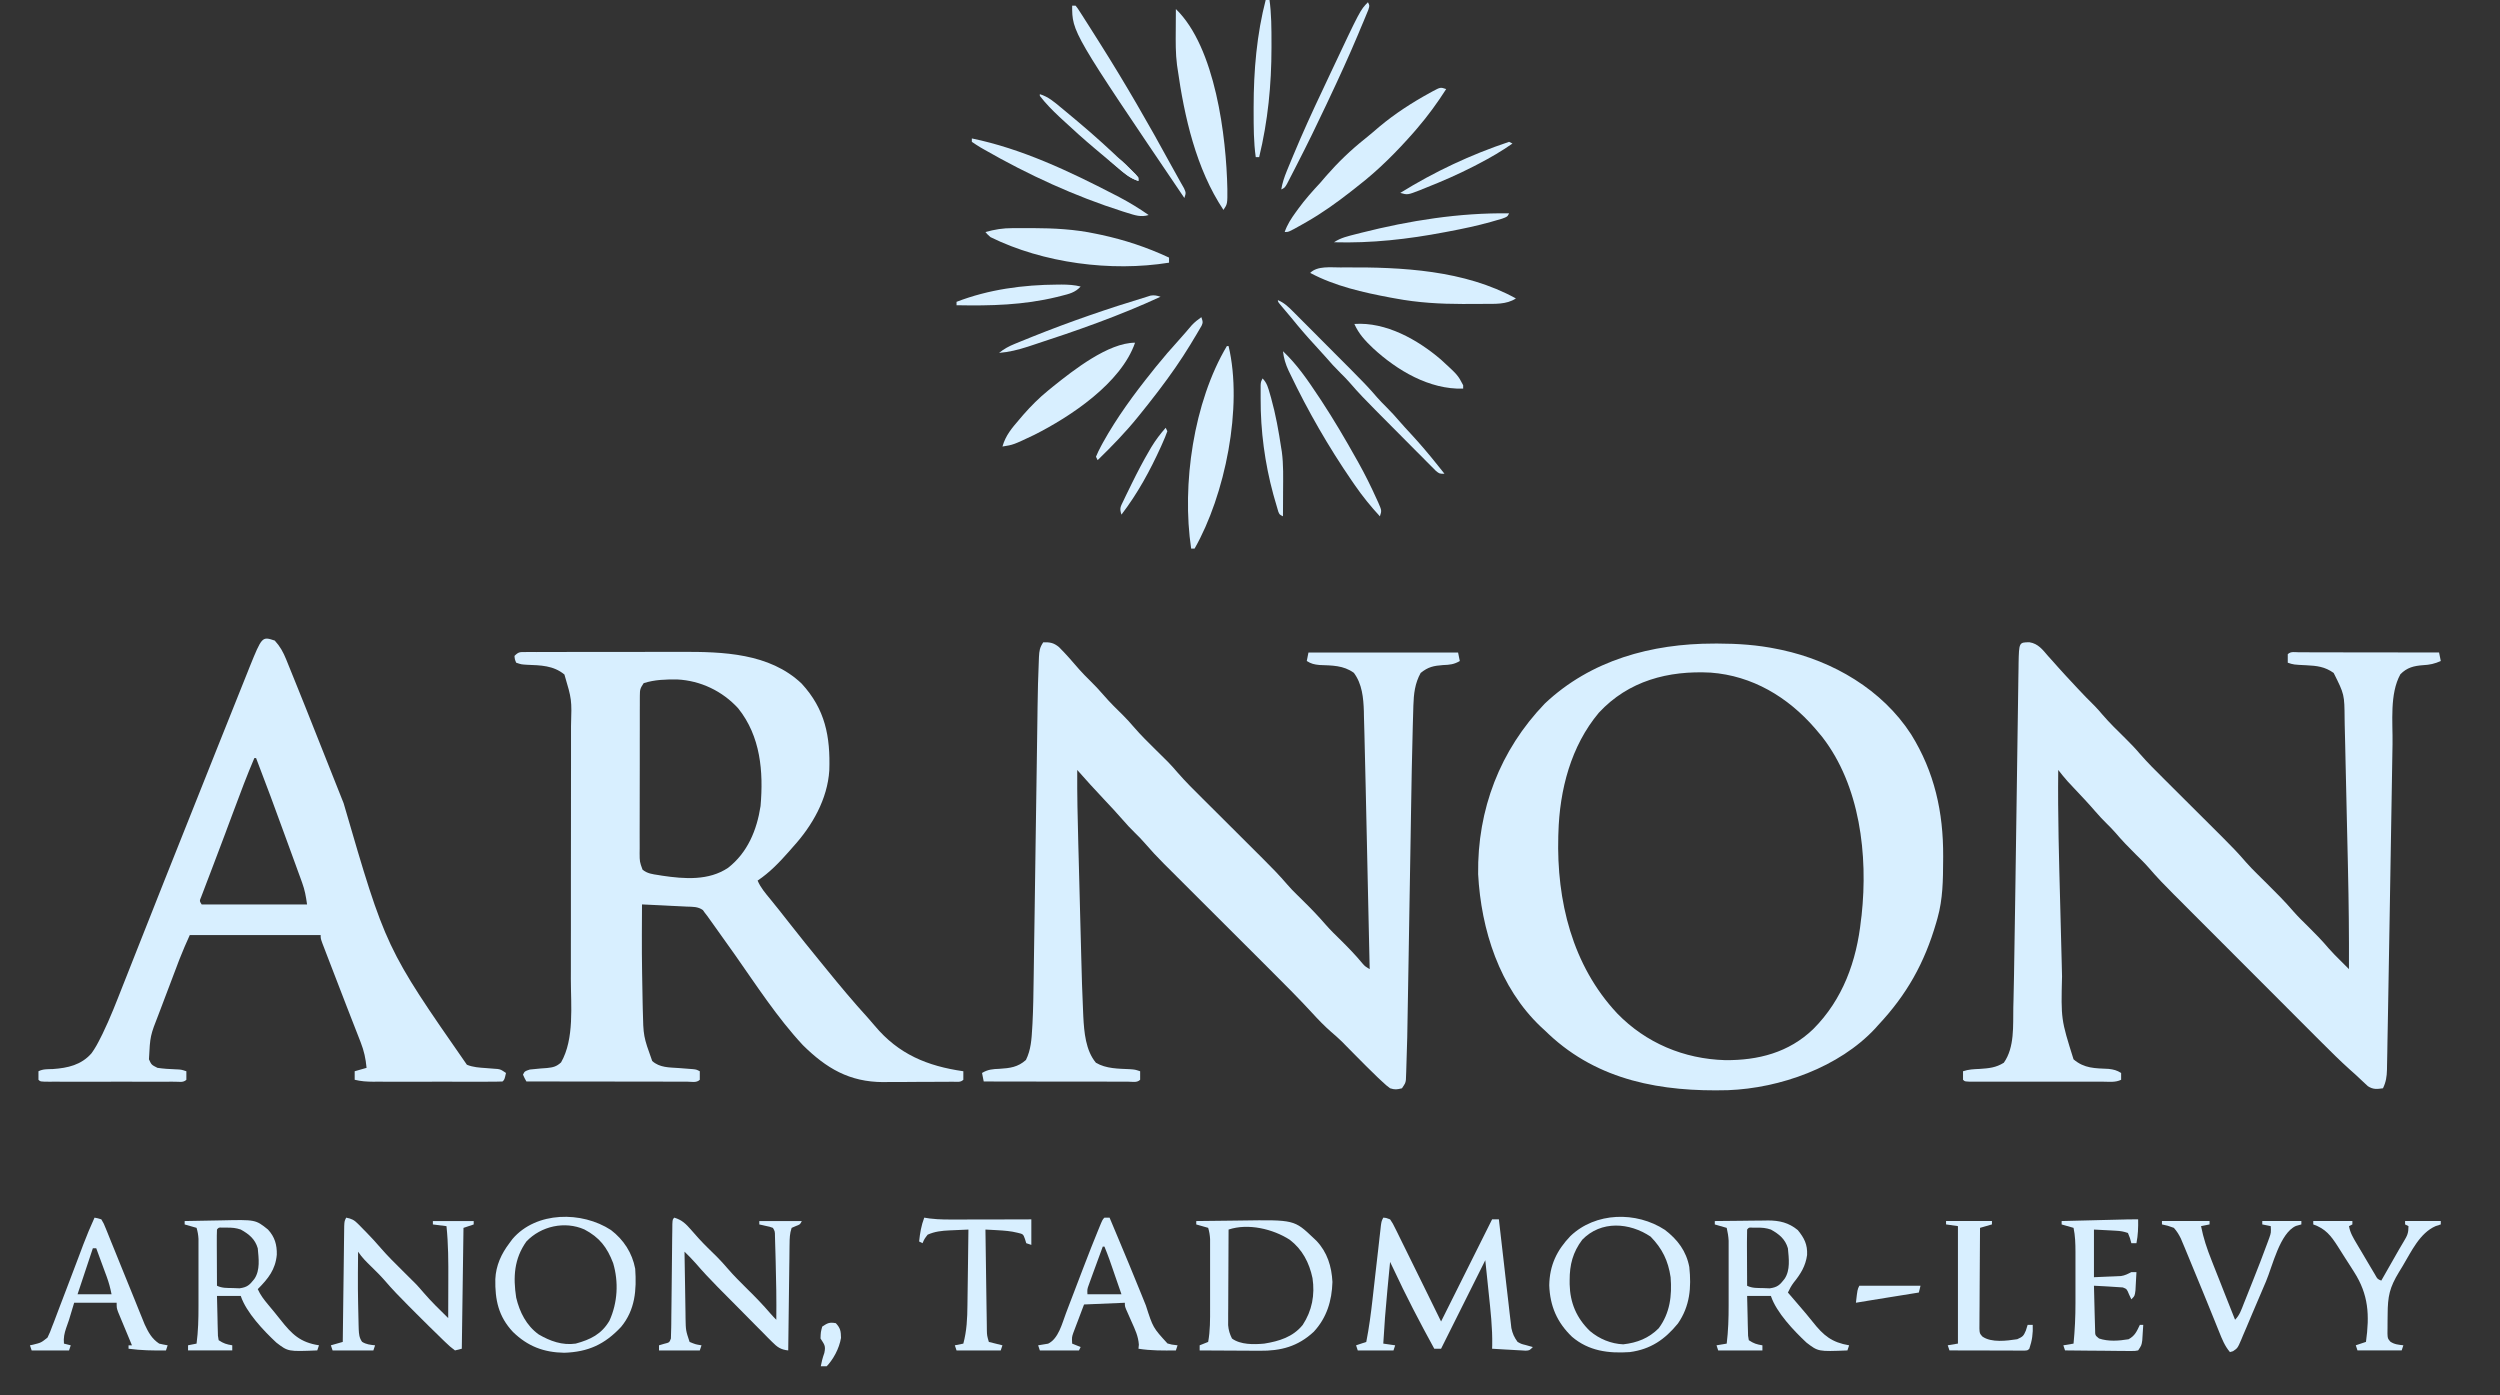
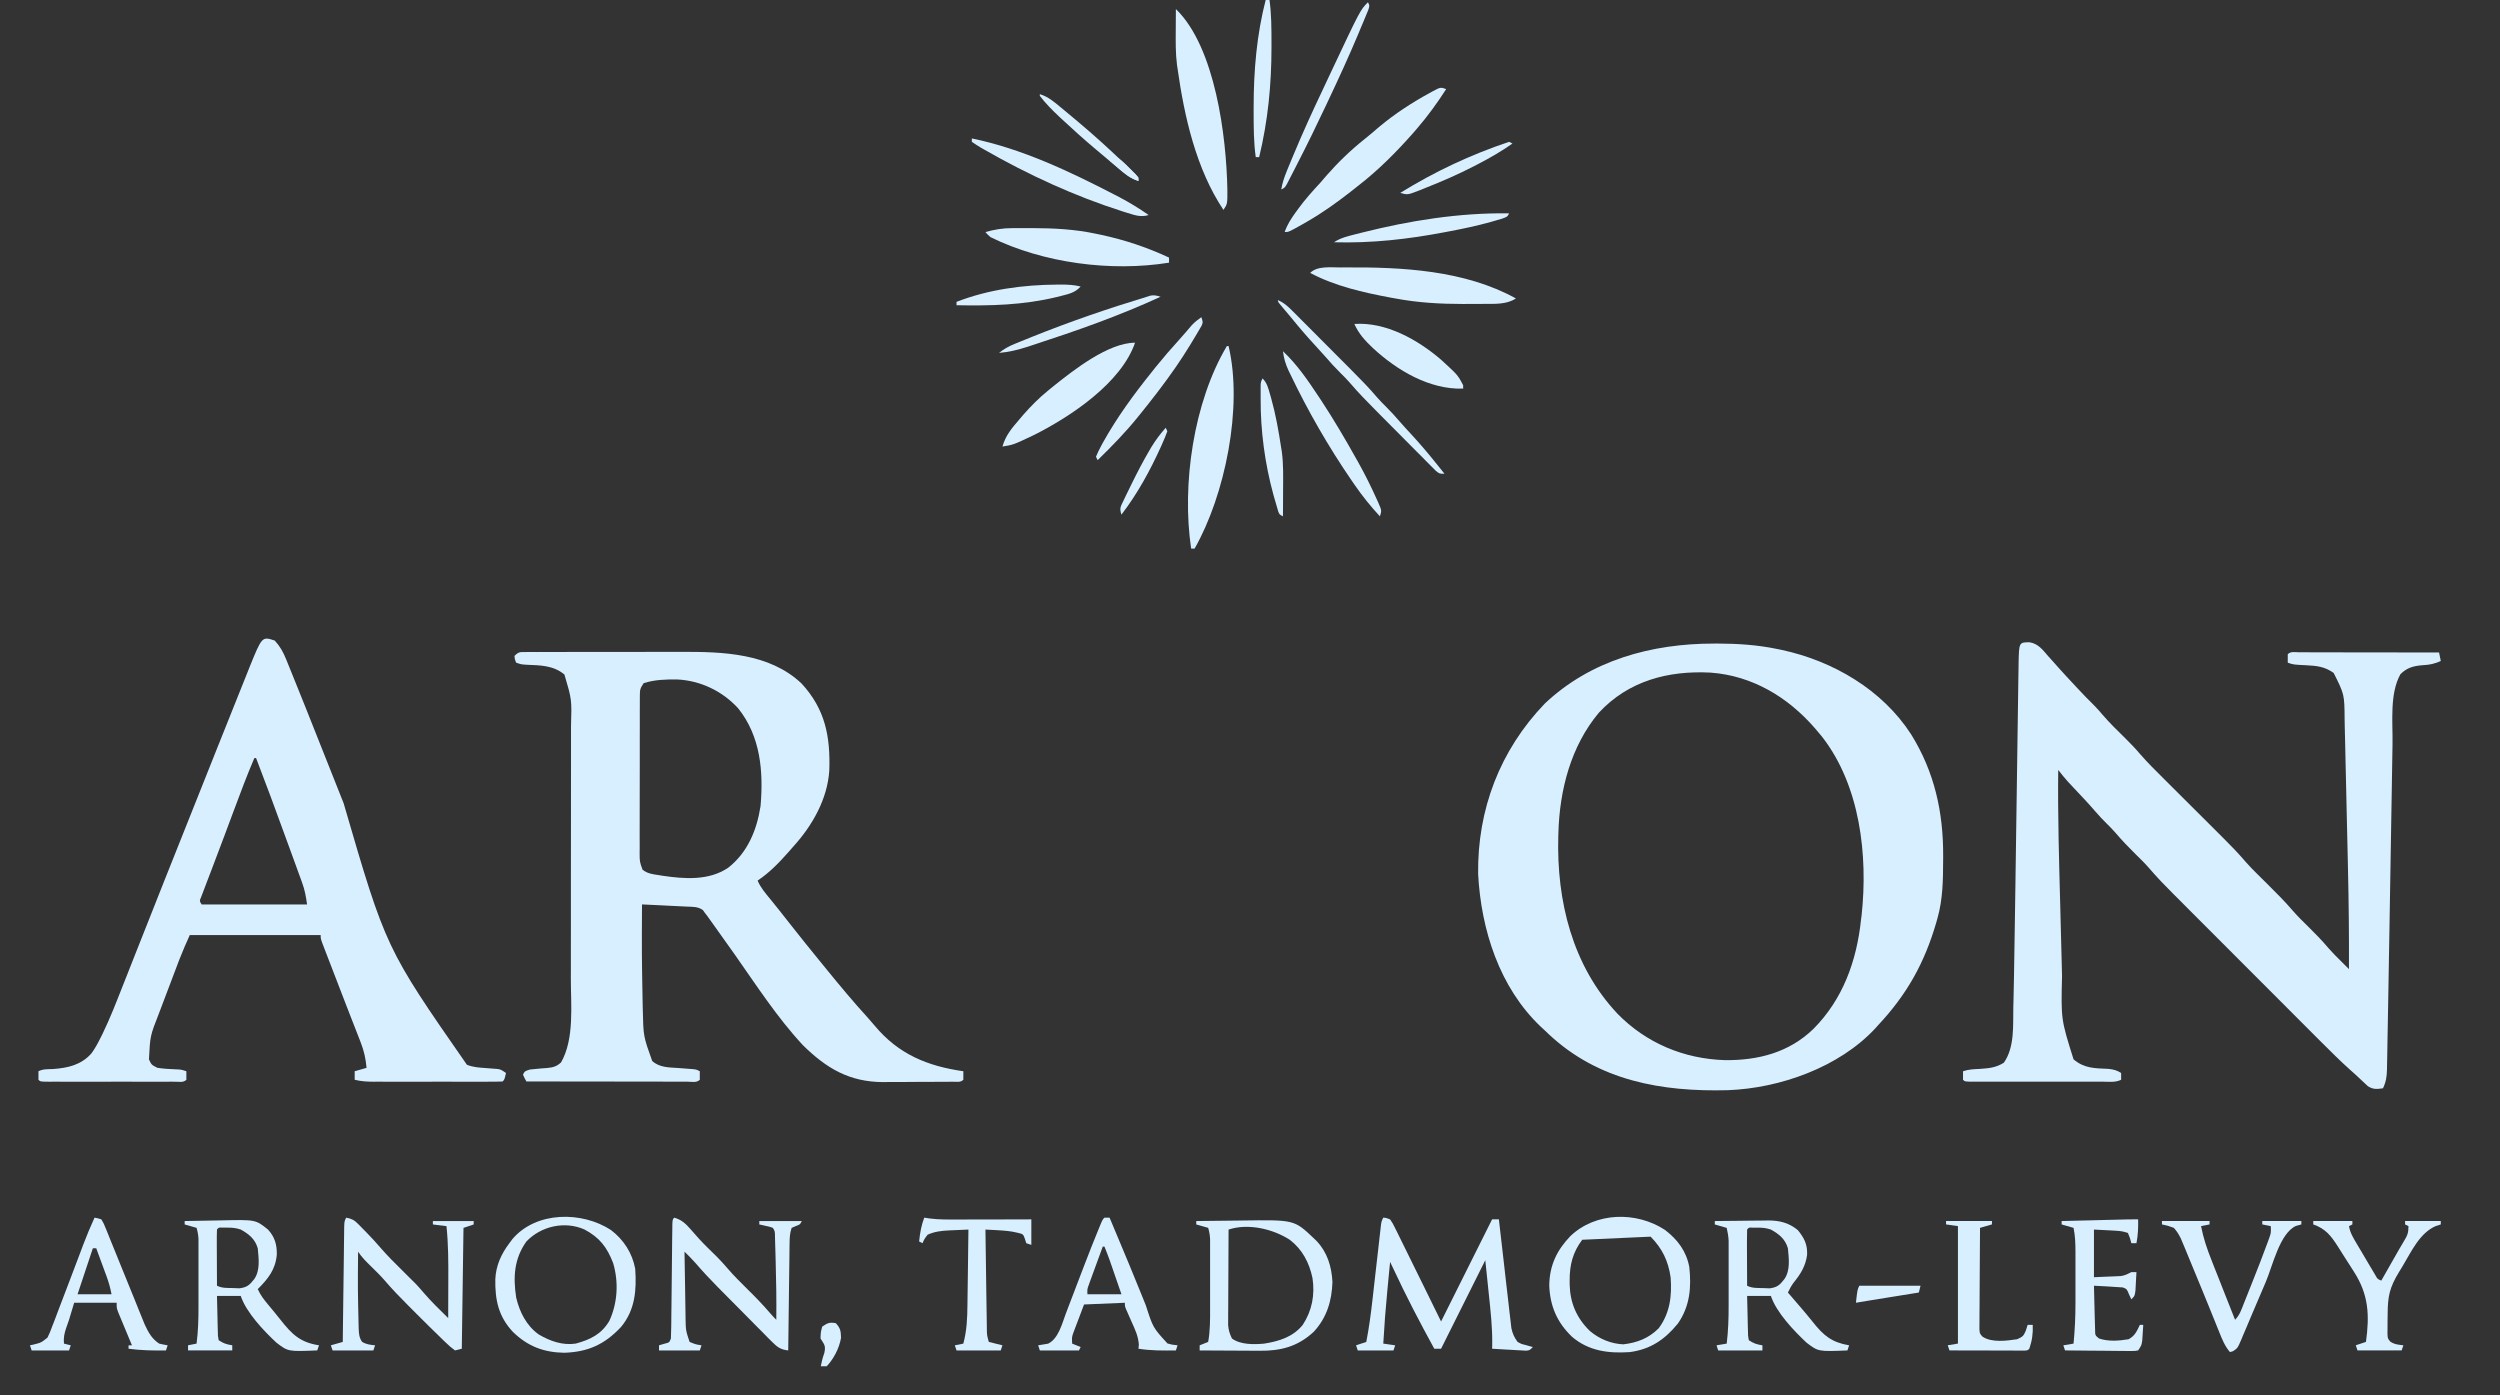
<svg xmlns="http://www.w3.org/2000/svg" width="86" height="48" viewBox="0 0 86 48" fill="none">
  <rect x="0" y="0" width="86" height="48" fill="#333333" stroke="none" />
  <g clip-path="url(#clip0_1788_7629)">
    <path d="M58.949 22.139C58.99 22.139 59.032 22.139 59.074 22.138C59.779 22.14 60.462 22.184 61.153 22.329C61.2 22.339 61.247 22.348 61.295 22.358C63.06 22.74 64.748 23.724 65.743 25.262C66.548 26.559 66.852 27.939 66.845 29.454C66.844 29.525 66.844 29.525 66.844 29.596C66.841 30.27 66.835 30.928 66.651 31.581C66.636 31.634 66.621 31.688 66.605 31.743C66.201 33.131 65.594 34.216 64.604 35.27C64.557 35.323 64.557 35.323 64.509 35.377C63.265 36.715 61.231 37.435 59.444 37.502C57.17 37.563 54.989 37.182 53.277 35.576C53.232 35.533 53.187 35.49 53.141 35.446C53.097 35.406 53.053 35.365 53.008 35.324C51.583 33.975 50.95 31.986 50.848 30.07C50.818 27.848 51.6 25.806 53.141 24.203C54.724 22.706 56.82 22.14 58.949 22.139ZM55.001 24.517C54.038 25.666 53.649 27.174 53.609 28.653C53.608 28.691 53.606 28.73 53.605 28.769C53.544 30.985 54.084 33.209 55.63 34.86C56.618 35.88 57.929 36.428 59.344 36.469C60.481 36.479 61.533 36.21 62.374 35.402C63.392 34.384 63.87 33.059 64.019 31.639C64.025 31.589 64.032 31.539 64.039 31.487C64.262 29.425 63.989 27.022 62.676 25.34C62.636 25.293 62.597 25.246 62.557 25.198C62.494 25.123 62.494 25.123 62.429 25.046C61.499 23.977 60.281 23.245 58.848 23.138C57.391 23.061 56.021 23.418 55.001 24.517Z" fill="#D8EFFF" />
    <path d="M69.816 22.094C70.116 22.143 70.266 22.35 70.456 22.57C70.533 22.656 70.61 22.741 70.687 22.827C70.725 22.871 70.764 22.914 70.804 22.959C70.986 23.163 71.172 23.363 71.359 23.562C71.407 23.614 71.407 23.614 71.457 23.668C71.651 23.878 71.851 24.082 72.055 24.283C72.15 24.38 72.237 24.48 72.324 24.583C72.57 24.869 72.839 25.132 73.108 25.395C73.283 25.568 73.451 25.741 73.61 25.929C73.875 26.235 74.162 26.518 74.45 26.804C74.55 26.904 74.651 27.005 74.752 27.105C74.966 27.319 75.18 27.532 75.394 27.745C75.643 27.993 75.892 28.241 76.14 28.488C76.238 28.587 76.337 28.685 76.436 28.783C76.724 29.07 77.005 29.358 77.269 29.668C77.389 29.806 77.518 29.935 77.648 30.064C77.7 30.116 77.752 30.168 77.806 30.221C77.86 30.274 77.913 30.326 77.968 30.381C78.288 30.697 78.603 31.013 78.896 31.355C79.056 31.537 79.228 31.705 79.401 31.874C79.648 32.118 79.888 32.364 80.112 32.63C80.243 32.779 80.383 32.918 80.524 33.059C80.603 33.137 80.603 33.137 80.683 33.217C80.723 33.257 80.763 33.297 80.804 33.338C80.809 32.182 80.797 31.027 80.77 29.872C80.768 29.791 80.767 29.711 80.765 29.63C80.755 29.211 80.746 28.792 80.736 28.373C80.727 27.985 80.718 27.598 80.71 27.21C80.703 26.874 80.695 26.537 80.687 26.201C80.683 26.001 80.678 25.802 80.674 25.602C80.669 25.381 80.664 25.16 80.658 24.938C80.657 24.874 80.656 24.81 80.655 24.743C80.648 23.887 80.648 23.887 80.278 23.149C79.976 22.934 79.704 22.903 79.342 22.885C78.898 22.864 78.898 22.864 78.699 22.797C78.697 22.7 78.697 22.602 78.699 22.505C78.805 22.398 78.95 22.439 79.091 22.439C79.139 22.439 79.187 22.439 79.237 22.439C79.287 22.439 79.337 22.439 79.389 22.439C79.555 22.439 79.722 22.44 79.889 22.44C80.004 22.44 80.12 22.441 80.235 22.441C80.539 22.441 80.843 22.441 81.147 22.442C81.457 22.443 81.767 22.443 82.078 22.443C82.686 22.444 83.295 22.445 83.904 22.446C83.924 22.543 83.943 22.639 83.963 22.739C83.753 22.833 83.581 22.871 83.352 22.882C83.036 22.906 82.804 22.962 82.574 23.193C82.198 23.87 82.315 24.84 82.303 25.598C82.302 25.693 82.3 25.789 82.298 25.884C82.295 26.088 82.291 26.292 82.288 26.496C82.283 26.821 82.278 27.146 82.272 27.471C82.263 27.988 82.254 28.506 82.246 29.023C82.231 29.942 82.216 30.86 82.2 31.779C82.195 32.048 82.191 32.317 82.186 32.586C82.178 33.133 82.168 33.681 82.158 34.228C82.153 34.493 82.148 34.758 82.144 35.023C82.139 35.309 82.134 35.596 82.128 35.882C82.126 35.991 82.124 36.1 82.123 36.209C82.12 36.36 82.117 36.511 82.114 36.662C82.113 36.707 82.113 36.751 82.112 36.797C82.106 37.035 82.079 37.222 81.974 37.437C81.765 37.467 81.634 37.482 81.454 37.364C81.377 37.296 81.302 37.226 81.229 37.154C81.099 37.028 80.965 36.908 80.829 36.788C80.501 36.493 80.189 36.184 79.878 35.872C79.817 35.811 79.755 35.75 79.694 35.689C79.53 35.525 79.366 35.361 79.203 35.197C79.03 35.024 78.858 34.851 78.685 34.678C78.395 34.389 78.106 34.099 77.817 33.809C77.483 33.474 77.15 33.141 76.816 32.807C76.528 32.519 76.24 32.231 75.952 31.942C75.781 31.771 75.61 31.599 75.438 31.428C75.277 31.267 75.116 31.105 74.956 30.944C74.897 30.885 74.838 30.826 74.779 30.768C74.486 30.475 74.2 30.181 73.931 29.866C73.785 29.697 73.624 29.541 73.465 29.385C73.221 29.144 72.987 28.9 72.765 28.639C72.671 28.531 72.572 28.431 72.47 28.331C72.336 28.199 72.209 28.064 72.086 27.921C71.842 27.637 71.585 27.366 71.328 27.094C71.294 27.057 71.26 27.021 71.225 26.983C71.194 26.951 71.164 26.919 71.133 26.886C71.017 26.757 70.91 26.622 70.803 26.486C70.785 28.041 70.831 29.594 70.872 31.148C70.882 31.526 70.891 31.904 70.901 32.281C70.908 32.576 70.916 32.871 70.924 33.165C70.927 33.305 70.931 33.444 70.934 33.583C70.898 35.066 70.898 35.066 71.33 36.441C71.703 36.76 72.067 36.747 72.54 36.77C72.715 36.791 72.819 36.818 72.967 36.91C72.967 36.987 72.967 37.064 72.967 37.144C72.776 37.24 72.565 37.211 72.355 37.21C72.278 37.21 72.278 37.21 72.2 37.21C72.029 37.211 71.86 37.21 71.69 37.21C71.572 37.21 71.454 37.21 71.337 37.21C71.09 37.211 70.843 37.21 70.596 37.21C70.279 37.21 69.962 37.21 69.644 37.21C69.401 37.211 69.158 37.21 68.915 37.21C68.798 37.21 68.681 37.21 68.564 37.21C68.401 37.211 68.238 37.21 68.075 37.21C68.026 37.21 67.977 37.21 67.927 37.21C67.593 37.209 67.593 37.209 67.528 37.144C67.526 37.046 67.526 36.949 67.528 36.851C67.725 36.785 67.891 36.78 68.098 36.771C68.419 36.749 68.658 36.729 68.932 36.558C69.307 36.026 69.246 35.281 69.258 34.656C69.26 34.567 69.263 34.477 69.265 34.388C69.272 34.096 69.277 33.805 69.283 33.513C69.284 33.464 69.285 33.414 69.285 33.364C69.298 32.665 69.308 31.967 69.318 31.269C69.323 30.909 69.328 30.548 69.334 30.188C69.335 30.064 69.337 29.939 69.339 29.815C69.34 29.753 69.341 29.69 69.342 29.626C69.354 28.791 69.366 27.957 69.378 27.122C69.385 26.553 69.394 25.985 69.402 25.416C69.407 25.117 69.411 24.817 69.415 24.518C69.419 24.238 69.423 23.958 69.427 23.678C69.429 23.576 69.43 23.473 69.431 23.371C69.433 23.231 69.435 23.091 69.438 22.951C69.438 22.911 69.439 22.87 69.439 22.828C69.454 22.095 69.454 22.095 69.816 22.094Z" fill="#D8EFFF" />
-     <path d="M35.888 22.095C36.121 22.09 36.242 22.109 36.427 22.258C36.673 22.504 36.901 22.766 37.127 23.03C37.245 23.163 37.369 23.288 37.496 23.413C37.656 23.571 37.81 23.731 37.956 23.903C38.172 24.155 38.408 24.386 38.645 24.618C38.771 24.743 38.887 24.874 39.002 25.008C39.246 25.291 39.511 25.551 39.777 25.813C39.873 25.908 39.968 26.002 40.064 26.097C40.105 26.138 40.147 26.179 40.19 26.222C40.301 26.337 40.405 26.453 40.508 26.575C40.78 26.888 41.075 27.178 41.368 27.47C41.473 27.574 41.578 27.678 41.683 27.783C41.905 28.005 42.127 28.227 42.35 28.448C42.608 28.706 42.867 28.963 43.124 29.22C43.227 29.323 43.33 29.425 43.432 29.527C43.727 29.821 44.017 30.116 44.288 30.434C44.386 30.549 44.49 30.656 44.598 30.761C44.637 30.8 44.676 30.839 44.717 30.878C44.756 30.917 44.795 30.956 44.836 30.996C45.106 31.261 45.365 31.531 45.613 31.819C45.774 32.002 45.948 32.172 46.123 32.342C46.381 32.598 46.632 32.855 46.863 33.136C46.949 33.236 46.949 33.236 47.117 33.338C47.095 32.341 47.073 31.344 47.051 30.348C47.041 29.884 47.031 29.422 47.021 28.959C47.012 28.554 47.003 28.15 46.994 27.745C46.989 27.532 46.984 27.319 46.98 27.105C46.97 26.64 46.959 26.174 46.947 25.709C46.943 25.564 46.94 25.419 46.937 25.273C46.932 25.067 46.926 24.86 46.92 24.654C46.919 24.594 46.918 24.534 46.917 24.472C46.902 24.008 46.858 23.525 46.572 23.145C46.209 22.883 45.822 22.894 45.389 22.876C45.208 22.858 45.105 22.835 44.953 22.739C44.972 22.642 44.991 22.546 45.011 22.446C46.71 22.446 48.408 22.446 50.158 22.446C50.177 22.543 50.197 22.64 50.217 22.739C50.022 22.855 49.867 22.871 49.643 22.878C49.316 22.902 49.127 22.942 48.871 23.149C48.672 23.508 48.633 23.868 48.62 24.272C48.618 24.343 48.616 24.415 48.614 24.488C48.611 24.567 48.609 24.645 48.607 24.723C48.605 24.806 48.602 24.889 48.6 24.973C48.571 25.969 48.556 26.965 48.539 27.962C48.535 28.234 48.53 28.507 48.526 28.78C48.512 29.587 48.499 30.393 48.485 31.2C48.475 31.83 48.465 32.46 48.454 33.09C48.449 33.36 48.445 33.63 48.44 33.899C48.409 35.816 48.409 35.816 48.379 36.69C48.376 36.775 48.376 36.775 48.374 36.862C48.372 36.913 48.37 36.964 48.368 37.017C48.366 37.06 48.364 37.104 48.363 37.148C48.345 37.261 48.345 37.261 48.228 37.437C48.051 37.481 47.988 37.49 47.819 37.437C47.69 37.339 47.69 37.339 47.55 37.209C47.499 37.162 47.447 37.114 47.395 37.065C47.13 36.81 46.87 36.55 46.612 36.288C46.508 36.182 46.404 36.076 46.299 35.971C46.254 35.925 46.209 35.879 46.162 35.831C46.039 35.713 45.916 35.602 45.786 35.492C45.556 35.291 45.348 35.075 45.142 34.849C44.661 34.328 44.161 33.827 43.659 33.327C43.497 33.165 43.336 33.004 43.174 32.842C42.831 32.5 42.488 32.157 42.145 31.815C41.746 31.417 41.346 31.018 40.947 30.619C40.789 30.461 40.63 30.302 40.471 30.144C40.373 30.046 40.276 29.949 40.178 29.851C40.134 29.808 40.091 29.765 40.046 29.72C39.809 29.483 39.583 29.24 39.364 28.985C39.264 28.869 39.157 28.761 39.046 28.653C38.896 28.508 38.756 28.357 38.62 28.199C38.408 27.956 38.189 27.72 37.967 27.486C37.658 27.157 37.354 26.826 37.057 26.487C37.051 27.329 37.071 28.171 37.093 29.013C37.097 29.16 37.101 29.307 37.105 29.454C37.113 29.76 37.121 30.067 37.129 30.373C37.139 30.763 37.149 31.153 37.159 31.542C37.167 31.845 37.175 32.148 37.183 32.451C37.187 32.595 37.19 32.738 37.194 32.882C37.211 33.535 37.228 34.188 37.26 34.841C37.262 34.884 37.264 34.928 37.266 34.972C37.294 35.505 37.346 36.138 37.7 36.559C38.052 36.766 38.471 36.762 38.868 36.78C39.046 36.793 39.046 36.793 39.221 36.851C39.224 36.949 39.224 37.047 39.221 37.144C39.113 37.252 38.961 37.21 38.818 37.21C38.768 37.21 38.718 37.209 38.667 37.209C38.615 37.209 38.564 37.209 38.51 37.209C38.338 37.209 38.165 37.209 37.993 37.208C37.873 37.208 37.754 37.208 37.635 37.208C37.321 37.208 37.006 37.207 36.691 37.207C36.371 37.206 36.05 37.206 35.73 37.206C35.1 37.205 34.47 37.204 33.84 37.203C33.821 37.106 33.802 37.009 33.782 36.91C33.984 36.787 34.151 36.776 34.385 36.767C34.744 36.744 35.016 36.711 35.292 36.463C35.467 36.112 35.487 35.738 35.509 35.352C35.512 35.309 35.514 35.265 35.517 35.22C35.544 34.698 35.551 34.175 35.558 33.652C35.56 33.541 35.562 33.429 35.563 33.317C35.567 33.079 35.57 32.841 35.573 32.603C35.579 32.226 35.584 31.848 35.59 31.471C35.602 30.67 35.613 29.868 35.624 29.067C35.637 28.202 35.649 27.336 35.662 26.471C35.667 26.097 35.672 25.723 35.678 25.349C35.681 25.115 35.684 24.881 35.688 24.647C35.689 24.54 35.691 24.432 35.692 24.325C35.699 23.795 35.711 23.266 35.735 22.736C35.737 22.692 35.739 22.648 35.74 22.602C35.752 22.386 35.765 22.279 35.888 22.095Z" fill="#D8EFFF" />
    <path d="M18.089 22.43C18.147 22.43 18.205 22.43 18.264 22.429C18.328 22.429 18.392 22.43 18.457 22.43C18.524 22.429 18.591 22.429 18.66 22.429C18.882 22.428 19.105 22.428 19.327 22.428C19.482 22.428 19.637 22.428 19.792 22.427C20.117 22.427 20.443 22.427 20.768 22.427C21.142 22.428 21.516 22.427 21.89 22.426C22.212 22.425 22.535 22.424 22.857 22.424C23.049 22.425 23.241 22.424 23.432 22.424C24.862 22.419 26.469 22.464 27.575 23.514C28.39 24.398 28.567 25.342 28.528 26.503C28.466 27.49 27.941 28.405 27.29 29.121C27.242 29.177 27.193 29.232 27.143 29.289C26.814 29.662 26.477 30.015 26.062 30.292C26.165 30.537 26.331 30.726 26.497 30.929C26.561 31.008 26.625 31.088 26.689 31.167C26.721 31.207 26.753 31.247 26.787 31.288C26.926 31.461 27.062 31.636 27.199 31.811C27.526 32.23 27.862 32.644 28.198 33.056C28.274 33.15 28.351 33.243 28.427 33.337C28.891 33.908 29.362 34.473 29.858 35.016C29.937 35.105 30.015 35.194 30.09 35.285C30.912 36.268 31.901 36.673 33.139 36.851C33.141 36.948 33.141 37.046 33.139 37.144C33.04 37.242 32.919 37.211 32.784 37.212C32.721 37.212 32.657 37.213 32.592 37.213C32.523 37.214 32.454 37.214 32.383 37.214C32.312 37.214 32.241 37.215 32.168 37.215C32.017 37.216 31.866 37.216 31.715 37.216C31.486 37.217 31.257 37.219 31.028 37.221C30.881 37.221 30.735 37.221 30.588 37.221C30.52 37.222 30.452 37.223 30.382 37.224C29.217 37.221 28.424 36.748 27.619 35.953C26.738 35.006 26.017 33.891 25.275 32.835C25.05 32.516 24.824 32.198 24.596 31.881C24.564 31.836 24.532 31.791 24.499 31.745C24.454 31.682 24.454 31.682 24.408 31.618C24.368 31.562 24.368 31.562 24.328 31.506C24.289 31.456 24.289 31.456 24.249 31.405C24.226 31.372 24.203 31.34 24.18 31.307C24.011 31.184 23.823 31.194 23.621 31.187C23.577 31.184 23.534 31.182 23.488 31.18C23.348 31.172 23.208 31.166 23.068 31.16C22.973 31.155 22.878 31.15 22.783 31.145C22.55 31.133 22.318 31.123 22.085 31.112C22.076 32.816 22.076 32.816 22.107 34.52C22.109 34.59 22.11 34.66 22.112 34.733C22.132 35.65 22.132 35.65 22.436 36.499C22.694 36.731 23.023 36.718 23.353 36.741C23.464 36.749 23.576 36.758 23.687 36.767C23.736 36.771 23.785 36.774 23.835 36.778C23.956 36.792 23.956 36.792 24.073 36.851C24.076 36.948 24.076 37.046 24.073 37.144C23.959 37.258 23.785 37.209 23.633 37.209C23.578 37.209 23.523 37.209 23.466 37.209C23.38 37.209 23.38 37.209 23.291 37.209C23.1 37.209 22.909 37.208 22.717 37.208C22.585 37.208 22.452 37.208 22.32 37.208C21.971 37.207 21.622 37.207 21.273 37.206C20.917 37.206 20.561 37.205 20.205 37.205C19.506 37.204 18.807 37.203 18.108 37.202C18.046 37.092 18.046 37.092 17.991 36.968C18.049 36.851 18.049 36.851 18.225 36.792C18.629 36.752 18.629 36.752 18.816 36.74C19.028 36.718 19.142 36.692 19.301 36.546C19.763 35.74 19.637 34.581 19.637 33.676C19.637 33.572 19.637 33.468 19.638 33.364C19.638 33.084 19.638 32.804 19.638 32.525C19.638 32.35 19.639 32.174 19.639 31.999C19.639 31.387 19.639 30.774 19.639 30.162C19.639 29.593 19.64 29.024 19.641 28.454C19.642 27.964 19.642 27.474 19.642 26.983C19.642 26.691 19.642 26.399 19.643 26.107C19.643 25.832 19.643 25.557 19.643 25.283C19.643 25.183 19.643 25.082 19.643 24.982C19.671 24.065 19.671 24.065 19.416 23.203C19.031 22.888 18.601 22.888 18.125 22.868C17.932 22.856 17.932 22.856 17.757 22.797C17.709 22.684 17.709 22.684 17.698 22.563C17.844 22.417 17.888 22.431 18.089 22.43ZM22.143 23.5C22.022 23.681 22.012 23.72 22.011 23.926C22.011 23.977 22.01 24.029 22.01 24.081C22.01 24.137 22.01 24.193 22.01 24.251C22.01 24.31 22.01 24.369 22.009 24.43C22.009 24.625 22.009 24.821 22.009 25.017C22.009 25.152 22.008 25.288 22.008 25.424C22.008 25.708 22.008 25.993 22.008 26.278C22.008 26.643 22.007 27.008 22.006 27.373C22.005 27.654 22.005 27.934 22.005 28.214C22.005 28.349 22.005 28.484 22.004 28.618C22.004 28.806 22.004 28.994 22.005 29.183C22.004 29.238 22.004 29.294 22.003 29.352C22.005 29.644 22.005 29.644 22.103 29.915C22.262 30.051 22.447 30.072 22.648 30.102C22.692 30.109 22.735 30.116 22.78 30.124C23.549 30.238 24.38 30.3 25.046 29.853C25.716 29.33 26.035 28.559 26.163 27.729C26.266 26.542 26.165 25.33 25.393 24.366C24.848 23.771 24.099 23.413 23.294 23.373C22.892 23.371 22.528 23.378 22.143 23.5Z" fill="#D8EFFF" />
    <path d="M9.452 22.036C9.636 22.237 9.743 22.434 9.845 22.684C9.859 22.719 9.873 22.755 9.888 22.791C9.937 22.91 9.985 23.029 10.033 23.149C10.068 23.236 10.104 23.324 10.139 23.411C10.262 23.714 10.384 24.017 10.505 24.32C10.527 24.376 10.55 24.433 10.573 24.491C10.991 25.537 11.406 26.584 11.821 27.632C13.273 32.617 13.273 32.617 16.061 36.627C16.273 36.715 16.492 36.726 16.719 36.742C16.812 36.749 16.905 36.756 16.998 36.764C17.059 36.768 17.059 36.768 17.121 36.773C17.231 36.793 17.231 36.793 17.406 36.91C17.355 37.137 17.355 37.137 17.289 37.203C17.141 37.209 16.995 37.211 16.847 37.21C16.801 37.21 16.754 37.211 16.707 37.211C16.553 37.211 16.399 37.211 16.245 37.211C16.138 37.211 16.031 37.211 15.925 37.211C15.7 37.211 15.476 37.211 15.252 37.21C14.965 37.21 14.678 37.21 14.39 37.211C14.17 37.211 13.949 37.211 13.728 37.211C13.622 37.211 13.517 37.211 13.411 37.211C13.262 37.211 13.114 37.211 12.966 37.21C12.922 37.21 12.879 37.211 12.834 37.211C12.615 37.21 12.413 37.197 12.201 37.144C12.201 37.048 12.201 36.951 12.201 36.851C12.404 36.793 12.404 36.793 12.61 36.734C12.58 36.417 12.524 36.154 12.407 35.855C12.392 35.816 12.377 35.778 12.362 35.739C12.314 35.614 12.265 35.49 12.216 35.365C12.182 35.278 12.148 35.191 12.114 35.104C12.043 34.921 11.972 34.739 11.901 34.556C11.738 34.137 11.576 33.716 11.415 33.295C11.364 33.164 11.314 33.032 11.263 32.901C11.232 32.821 11.202 32.741 11.171 32.661C11.144 32.591 11.117 32.521 11.089 32.448C11.031 32.284 11.031 32.284 11.031 32.167C9.545 32.167 8.059 32.167 6.528 32.167C6.346 32.574 6.346 32.574 6.179 32.985C6.16 33.036 6.14 33.087 6.12 33.139C6.1 33.192 6.08 33.245 6.06 33.299C6.038 33.355 6.017 33.411 5.995 33.469C5.95 33.588 5.906 33.706 5.861 33.824C5.793 34.003 5.725 34.182 5.657 34.361C5.613 34.477 5.57 34.593 5.526 34.708C5.506 34.761 5.486 34.813 5.465 34.868C5.165 35.634 5.165 35.634 5.124 36.441C5.21 36.63 5.21 36.63 5.417 36.734C5.629 36.765 5.835 36.778 6.049 36.785C6.235 36.793 6.235 36.793 6.411 36.851C6.413 36.949 6.413 37.047 6.411 37.144C6.307 37.248 6.169 37.21 6.03 37.211C5.984 37.211 5.938 37.21 5.89 37.21C5.818 37.211 5.818 37.211 5.744 37.211C5.583 37.211 5.422 37.211 5.261 37.211C5.15 37.211 5.039 37.211 4.928 37.211C4.694 37.211 4.461 37.211 4.227 37.21C3.927 37.21 3.627 37.21 3.327 37.211C3.098 37.211 2.868 37.211 2.638 37.211C2.527 37.211 2.417 37.211 2.306 37.211C2.152 37.211 1.998 37.211 1.843 37.21C1.774 37.211 1.774 37.211 1.703 37.211C1.388 37.209 1.388 37.209 1.323 37.144C1.32 37.047 1.32 36.949 1.323 36.851C1.488 36.769 1.636 36.782 1.82 36.775C2.332 36.739 2.796 36.635 3.147 36.234C3.274 36.06 3.372 35.877 3.467 35.684C3.487 35.644 3.508 35.603 3.529 35.561C3.792 35.019 4.008 34.459 4.228 33.899C4.277 33.775 4.326 33.652 4.375 33.528C4.479 33.265 4.583 33.001 4.687 32.737C4.852 32.319 5.017 31.902 5.183 31.485C5.211 31.414 5.239 31.343 5.268 31.27C5.325 31.126 5.382 30.982 5.439 30.837C5.512 30.654 5.585 30.47 5.657 30.287C6.257 28.773 6.86 27.261 7.465 25.75C7.576 25.473 7.687 25.197 7.797 24.92C7.927 24.595 8.057 24.27 8.187 23.944C8.235 23.825 8.283 23.706 8.33 23.587C8.395 23.424 8.461 23.261 8.526 23.098C8.545 23.051 8.563 23.005 8.582 22.956C9.014 21.89 9.014 21.89 9.452 22.036ZM8.75 26.077C8.496 26.67 8.27 27.273 8.045 27.878C7.967 28.085 7.89 28.293 7.812 28.501C7.793 28.553 7.774 28.605 7.754 28.659C7.626 29.002 7.496 29.345 7.365 29.688C7.316 29.817 7.267 29.946 7.218 30.075C7.187 30.157 7.156 30.238 7.124 30.32C7.081 30.432 7.038 30.544 6.996 30.657C6.972 30.72 6.947 30.783 6.923 30.848C6.861 30.994 6.861 30.994 6.937 31.113C8.134 31.113 9.33 31.113 10.563 31.113C10.522 30.826 10.488 30.626 10.393 30.364C10.37 30.3 10.347 30.236 10.323 30.17C10.298 30.102 10.273 30.034 10.247 29.963C10.221 29.891 10.195 29.819 10.168 29.745C10.099 29.554 10.029 29.363 9.959 29.172C9.903 29.02 9.848 28.867 9.792 28.715C9.472 27.832 9.146 26.953 8.809 26.077C8.79 26.077 8.77 26.077 8.75 26.077Z" fill="#D8EFFF" />
    <path d="M47.585 41.887C47.69 41.896 47.69 41.896 47.819 41.946C47.913 42.086 47.913 42.086 48.006 42.275C48.023 42.309 48.041 42.343 48.058 42.379C48.115 42.492 48.17 42.606 48.225 42.72C48.264 42.799 48.303 42.877 48.342 42.956C48.445 43.163 48.547 43.371 48.648 43.578C48.752 43.79 48.856 44.002 48.961 44.213C49.166 44.628 49.37 45.044 49.573 45.459C49.602 45.401 49.631 45.343 49.661 45.283C50.217 44.171 50.772 43.058 51.328 41.946C51.405 41.946 51.482 41.946 51.562 41.946C51.567 41.994 51.573 42.043 51.578 42.093C51.63 42.55 51.682 43.008 51.736 43.465C51.763 43.7 51.79 43.935 51.816 44.171C51.842 44.398 51.868 44.625 51.895 44.852C51.905 44.938 51.915 45.025 51.924 45.112C51.938 45.233 51.952 45.354 51.967 45.476C51.979 45.579 51.979 45.579 51.991 45.685C52.032 45.879 52.089 46.003 52.205 46.162C52.335 46.233 52.335 46.233 52.479 46.268C52.526 46.282 52.574 46.295 52.623 46.309C52.676 46.323 52.676 46.323 52.731 46.338C52.614 46.455 52.614 46.455 52.483 46.463C52.43 46.459 52.377 46.456 52.322 46.453C52.235 46.449 52.235 46.449 52.147 46.444C52.056 46.438 52.056 46.438 51.964 46.433C51.873 46.428 51.873 46.428 51.779 46.423C51.629 46.414 51.478 46.406 51.328 46.396C51.329 46.359 51.331 46.323 51.332 46.285C51.344 45.678 51.274 45.081 51.211 44.478C51.2 44.369 51.188 44.259 51.177 44.149C51.15 43.883 51.122 43.617 51.094 43.351C51.064 43.41 51.035 43.469 51.005 43.53C50.528 44.485 50.05 45.441 49.573 46.396C49.496 46.396 49.419 46.396 49.339 46.396C48.842 45.489 48.366 44.578 47.93 43.64C47.894 43.562 47.857 43.486 47.819 43.41C47.794 43.659 47.771 43.909 47.747 44.159C47.739 44.243 47.731 44.328 47.723 44.412C47.664 45.014 47.619 45.616 47.585 46.22C47.787 46.249 47.787 46.249 47.994 46.279C47.975 46.337 47.956 46.395 47.936 46.455C47.53 46.455 47.125 46.455 46.707 46.455C46.688 46.397 46.669 46.339 46.649 46.279C46.823 46.221 46.823 46.221 47 46.162C47.096 45.674 47.16 45.185 47.216 44.69C47.225 44.613 47.233 44.535 47.242 44.458C47.275 44.173 47.307 43.888 47.339 43.603C47.362 43.4 47.385 43.196 47.409 42.993C47.426 42.841 47.443 42.689 47.46 42.537C47.468 42.468 47.476 42.4 47.484 42.33C47.491 42.27 47.497 42.209 47.504 42.148C47.526 42.004 47.526 42.004 47.585 41.887Z" fill="#D8EFFF" />
    <path d="M11.909 41.887C12.092 41.921 12.187 41.969 12.317 42.102C12.349 42.134 12.381 42.166 12.413 42.199C12.446 42.232 12.478 42.266 12.512 42.301C12.543 42.333 12.575 42.365 12.608 42.398C12.778 42.572 12.941 42.749 13.099 42.934C13.332 43.203 13.584 43.452 13.838 43.703C14.339 44.196 14.339 44.196 14.562 44.456C14.829 44.769 15.125 45.054 15.418 45.342C15.419 45.014 15.42 44.686 15.421 44.358C15.421 44.247 15.421 44.136 15.422 44.024C15.425 43.407 15.423 42.795 15.359 42.18C15.205 42.161 15.05 42.141 14.891 42.121C14.891 42.083 14.891 42.044 14.891 42.004C15.354 42.004 15.818 42.004 16.295 42.004C16.295 42.043 16.295 42.082 16.295 42.121C16.179 42.16 16.063 42.199 15.944 42.239C15.925 43.611 15.905 44.983 15.886 46.396C15.808 46.415 15.731 46.435 15.652 46.455C15.532 46.367 15.435 46.284 15.331 46.181C15.3 46.152 15.27 46.123 15.238 46.092C15.141 45.999 15.046 45.905 14.95 45.81C14.889 45.751 14.828 45.692 14.768 45.633C14.617 45.485 14.468 45.337 14.319 45.187C14.229 45.096 14.138 45.005 14.047 44.914C13.764 44.631 13.487 44.345 13.227 44.04C13.082 43.874 12.925 43.721 12.768 43.567C12.601 43.405 12.447 43.253 12.318 43.058C12.307 44.327 12.307 44.327 12.336 45.595C12.337 45.639 12.339 45.683 12.34 45.729C12.349 45.897 12.357 46.017 12.455 46.158C12.597 46.249 12.737 46.261 12.903 46.279C12.883 46.337 12.864 46.395 12.844 46.455C12.381 46.455 11.918 46.455 11.441 46.455C11.421 46.397 11.402 46.339 11.382 46.279C11.585 46.221 11.585 46.221 11.791 46.162C11.792 46.11 11.793 46.058 11.793 46.005C11.799 45.517 11.805 45.029 11.811 44.542C11.815 44.291 11.818 44.04 11.821 43.789C11.823 43.548 11.826 43.306 11.83 43.064C11.831 42.971 11.832 42.879 11.833 42.787C11.834 42.657 11.836 42.528 11.838 42.399C11.839 42.289 11.839 42.289 11.841 42.176C11.85 42.004 11.85 42.004 11.909 41.887Z" fill="#D8EFFF" />
    <path d="M41.151 42.004C41.537 41.998 41.923 41.994 42.309 41.991C42.44 41.99 42.571 41.989 42.702 41.986C44.523 41.959 44.523 41.959 45.187 42.59C45.235 42.636 45.235 42.636 45.285 42.683C45.659 43.078 45.808 43.563 45.836 44.1C45.817 44.749 45.639 45.332 45.194 45.812C44.646 46.322 44.061 46.474 43.33 46.466C43.242 46.466 43.242 46.466 43.151 46.465C42.963 46.465 42.776 46.463 42.588 46.462C42.46 46.461 42.332 46.461 42.205 46.46C41.893 46.459 41.581 46.457 41.268 46.455C41.268 46.397 41.268 46.339 41.268 46.279C41.413 46.221 41.413 46.221 41.561 46.162C41.631 45.776 41.628 45.394 41.627 45.003C41.627 44.931 41.627 44.859 41.627 44.786C41.627 44.635 41.627 44.484 41.627 44.333C41.627 44.102 41.627 43.87 41.627 43.639C41.627 43.492 41.627 43.345 41.627 43.198C41.627 43.129 41.627 43.06 41.627 42.989C41.627 42.924 41.627 42.86 41.627 42.794C41.627 42.737 41.627 42.681 41.627 42.623C41.62 42.486 41.6 42.369 41.561 42.238C41.426 42.2 41.291 42.161 41.151 42.121C41.151 42.083 41.151 42.044 41.151 42.004ZM42.263 42.297C42.26 42.742 42.258 43.188 42.257 43.633C42.256 43.84 42.255 44.047 42.254 44.254C42.252 44.492 42.252 44.73 42.251 44.968C42.251 45.042 42.25 45.116 42.249 45.192C42.249 45.261 42.249 45.33 42.249 45.401C42.249 45.462 42.249 45.523 42.248 45.586C42.263 45.761 42.302 45.887 42.38 46.045C42.674 46.263 43.139 46.253 43.491 46.22C44.001 46.138 44.476 45.993 44.812 45.579C45.135 45.087 45.237 44.546 45.15 43.966C45.038 43.436 44.802 42.981 44.368 42.648C43.787 42.274 42.935 42.073 42.263 42.297Z" fill="#D8EFFF" />
    <path d="M23.196 41.887C23.469 41.97 23.599 42.106 23.785 42.319C23.841 42.383 23.897 42.446 23.954 42.51C23.983 42.542 24.012 42.575 24.042 42.609C24.24 42.826 24.453 43.029 24.663 43.235C24.792 43.364 24.911 43.498 25.03 43.636C25.245 43.885 25.476 44.116 25.711 44.347C25.987 44.617 26.252 44.892 26.504 45.186C26.568 45.26 26.636 45.331 26.705 45.401C26.713 44.731 26.702 44.062 26.683 43.392C26.681 43.304 26.678 43.215 26.676 43.127C26.673 43.002 26.669 42.876 26.665 42.751C26.663 42.677 26.661 42.604 26.659 42.529C26.658 42.36 26.658 42.36 26.588 42.239C26.478 42.199 26.478 42.199 26.351 42.173C26.308 42.163 26.265 42.153 26.221 42.143C26.188 42.136 26.154 42.129 26.12 42.121C26.12 42.083 26.12 42.044 26.12 42.004C26.603 42.004 27.085 42.004 27.582 42.004C27.524 42.121 27.524 42.121 27.378 42.176C27.305 42.207 27.305 42.207 27.232 42.239C27.165 42.438 27.164 42.595 27.161 42.805C27.16 42.844 27.16 42.884 27.159 42.925C27.157 43.055 27.156 43.185 27.155 43.315C27.153 43.406 27.152 43.496 27.151 43.586C27.148 43.824 27.145 44.062 27.142 44.299C27.139 44.542 27.136 44.784 27.133 45.027C27.126 45.503 27.12 45.979 27.115 46.455C26.855 46.426 26.741 46.344 26.559 46.16C26.509 46.11 26.459 46.06 26.407 46.009C26.327 45.927 26.327 45.927 26.245 45.843C26.189 45.787 26.133 45.73 26.076 45.674C25.958 45.555 25.84 45.436 25.723 45.317C25.574 45.165 25.424 45.014 25.274 44.863C25.13 44.718 24.985 44.572 24.841 44.427C24.788 44.373 24.735 44.319 24.68 44.264C24.421 44.001 24.17 43.734 23.929 43.453C23.808 43.315 23.679 43.187 23.547 43.058C23.552 43.444 23.559 43.829 23.566 44.215C23.568 44.346 23.57 44.477 23.572 44.608C23.574 44.797 23.578 44.986 23.581 45.174C23.582 45.233 23.583 45.291 23.583 45.351C23.591 45.769 23.591 45.769 23.722 46.162C23.929 46.247 23.929 46.247 24.132 46.279C24.113 46.337 24.093 46.395 24.073 46.455C23.61 46.455 23.147 46.455 22.67 46.455C22.67 46.397 22.67 46.339 22.67 46.279C22.726 46.262 22.783 46.245 22.841 46.228C23.027 46.183 23.027 46.183 23.079 46.045C23.086 45.915 23.089 45.786 23.09 45.656C23.091 45.616 23.091 45.576 23.092 45.535C23.093 45.449 23.093 45.362 23.094 45.275C23.096 45.138 23.097 45.001 23.099 44.864C23.103 44.524 23.106 44.183 23.11 43.843C23.113 43.556 23.116 43.268 23.119 42.98C23.121 42.845 23.122 42.71 23.123 42.574C23.125 42.492 23.125 42.409 23.127 42.327C23.127 42.255 23.128 42.182 23.129 42.108C23.138 41.946 23.138 41.946 23.196 41.887Z" fill="#D8EFFF" />
-     <path d="M57.275 42.309C57.712 42.645 58.008 43.037 58.112 43.585C58.187 44.291 58.134 44.93 57.721 45.528C57.267 46.083 56.782 46.415 56.065 46.512C55.33 46.562 54.652 46.476 54.077 45.985C53.561 45.49 53.32 44.927 53.294 44.214C53.307 43.525 53.552 43.013 54.02 42.523C54.884 41.694 56.287 41.662 57.275 42.309ZM54.428 42.648C54.105 43.079 53.995 43.505 53.996 44.038C53.996 44.085 53.996 44.131 53.996 44.178C54.01 44.818 54.233 45.342 54.694 45.788C55.018 46.06 55.413 46.225 55.839 46.245C56.316 46.191 56.716 46.037 57.059 45.693C57.448 45.169 57.519 44.573 57.469 43.936C57.384 43.366 57.183 42.953 56.782 42.541C56.057 42.053 55.079 41.977 54.428 42.648Z" fill="#D8EFFF" />
+     <path d="M57.275 42.309C57.712 42.645 58.008 43.037 58.112 43.585C58.187 44.291 58.134 44.93 57.721 45.528C57.267 46.083 56.782 46.415 56.065 46.512C55.33 46.562 54.652 46.476 54.077 45.985C53.561 45.49 53.32 44.927 53.294 44.214C53.307 43.525 53.552 43.013 54.02 42.523C54.884 41.694 56.287 41.662 57.275 42.309ZM54.428 42.648C54.105 43.079 53.995 43.505 53.996 44.038C53.996 44.085 53.996 44.131 53.996 44.178C54.01 44.818 54.233 45.342 54.694 45.788C55.018 46.06 55.413 46.225 55.839 46.245C56.316 46.191 56.716 46.037 57.059 45.693C57.448 45.169 57.519 44.573 57.469 43.936C57.384 43.366 57.183 42.953 56.782 42.541Z" fill="#D8EFFF" />
    <path d="M21.017 42.313C21.454 42.647 21.748 43.099 21.851 43.644C21.901 44.375 21.852 45.057 21.365 45.646C20.801 46.248 20.233 46.507 19.409 46.535C18.7 46.523 18.15 46.31 17.646 45.819C17.144 45.285 17.027 44.714 17.039 44.002C17.06 43.536 17.243 43.134 17.523 42.765C17.558 42.718 17.593 42.671 17.629 42.622C18.446 41.664 20.019 41.661 21.017 42.313ZM18.108 42.707C17.684 43.303 17.648 43.93 17.757 44.639C17.876 45.139 18.106 45.597 18.53 45.904C18.923 46.134 19.344 46.286 19.804 46.22C20.313 46.081 20.694 45.896 20.966 45.43C21.247 44.809 21.285 44.102 21.092 43.45C20.881 42.901 20.624 42.569 20.105 42.294C19.427 41.995 18.614 42.177 18.108 42.707Z" fill="#D8EFFF" />
    <path d="M6.352 42.004C6.666 41.996 6.981 41.991 7.295 41.987C7.401 41.986 7.508 41.984 7.615 41.981C8.792 41.954 8.792 41.954 9.218 42.296C9.452 42.549 9.53 42.819 9.522 43.161C9.476 43.676 9.224 43.987 8.867 44.346C8.958 44.55 9.079 44.706 9.222 44.877C9.366 45.049 9.509 45.222 9.648 45.399C10.045 45.903 10.33 46.18 10.973 46.278C10.944 46.365 10.944 46.365 10.914 46.454C9.911 46.496 9.911 46.496 9.505 46.184C9.071 45.778 8.473 45.153 8.282 44.58C8.012 44.58 7.742 44.58 7.464 44.58C7.469 44.831 7.475 45.083 7.482 45.334C7.483 45.406 7.484 45.477 7.486 45.551C7.489 45.654 7.489 45.654 7.492 45.758C7.494 45.821 7.495 45.884 7.497 45.95C7.505 46 7.513 46.05 7.522 46.103C7.693 46.217 7.793 46.246 7.99 46.278C7.99 46.336 7.99 46.394 7.99 46.454C7.488 46.454 6.986 46.454 6.469 46.454C6.469 46.396 6.469 46.338 6.469 46.278C6.614 46.249 6.614 46.249 6.762 46.22C6.818 45.793 6.829 45.375 6.828 44.945C6.828 44.875 6.828 44.804 6.828 44.732C6.828 44.585 6.828 44.437 6.828 44.29C6.827 44.064 6.828 43.838 6.828 43.612C6.828 43.468 6.828 43.325 6.828 43.181C6.828 43.08 6.828 43.08 6.828 42.976C6.828 42.913 6.828 42.851 6.828 42.786C6.828 42.731 6.828 42.676 6.828 42.619C6.821 42.483 6.8 42.368 6.762 42.238C6.627 42.199 6.491 42.16 6.352 42.121C6.352 42.082 6.352 42.043 6.352 42.004ZM7.464 42.296C7.458 42.44 7.457 42.581 7.458 42.725C7.458 42.768 7.458 42.81 7.458 42.855C7.458 42.992 7.459 43.129 7.46 43.266C7.46 43.359 7.46 43.452 7.461 43.545C7.461 43.773 7.462 44.001 7.464 44.229C7.638 44.316 7.817 44.305 8.008 44.309C8.085 44.312 8.162 44.315 8.241 44.318C8.509 44.28 8.585 44.204 8.75 43.995C8.956 43.693 8.899 43.288 8.867 42.941C8.774 42.623 8.567 42.454 8.282 42.296C8.108 42.238 7.989 42.23 7.807 42.23C7.729 42.23 7.729 42.23 7.649 42.23C7.523 42.224 7.523 42.224 7.464 42.296Z" fill="#D8EFFF" />
    <path d="M58.989 42.004C59.297 42 59.605 41.997 59.913 41.995C60.018 41.994 60.123 41.993 60.227 41.991C60.378 41.989 60.529 41.988 60.68 41.987C60.726 41.986 60.773 41.985 60.82 41.984C61.213 41.984 61.533 42.059 61.844 42.315C62.067 42.589 62.181 42.81 62.164 43.171C62.113 43.551 61.941 43.827 61.703 44.121C61.621 44.23 61.562 44.339 61.504 44.464C61.549 44.515 61.593 44.567 61.639 44.62C61.7 44.691 61.761 44.762 61.822 44.833C61.854 44.87 61.886 44.907 61.919 44.946C62.068 45.119 62.216 45.294 62.358 45.473C62.731 45.945 63.013 46.178 63.61 46.279C63.581 46.366 63.581 46.366 63.551 46.455C62.548 46.496 62.548 46.496 62.142 46.185C61.709 45.778 61.11 45.154 60.919 44.581C60.649 44.581 60.379 44.581 60.101 44.581C60.106 44.832 60.112 45.083 60.119 45.335C60.12 45.406 60.122 45.478 60.123 45.552C60.126 45.654 60.126 45.654 60.129 45.759C60.131 45.822 60.132 45.885 60.134 45.95C60.142 46.001 60.151 46.051 60.159 46.103C60.33 46.217 60.43 46.247 60.627 46.279C60.627 46.337 60.627 46.395 60.627 46.455C60.125 46.455 59.623 46.455 59.106 46.455C59.087 46.397 59.068 46.339 59.048 46.279C59.222 46.25 59.222 46.25 59.399 46.22C59.452 45.782 59.466 45.35 59.465 44.909C59.465 44.842 59.465 44.774 59.465 44.705C59.465 44.563 59.465 44.422 59.465 44.281C59.465 44.064 59.465 43.848 59.465 43.632C59.465 43.494 59.465 43.356 59.465 43.218C59.465 43.154 59.465 43.089 59.465 43.023C59.465 42.962 59.465 42.902 59.465 42.84C59.465 42.787 59.465 42.735 59.465 42.68C59.457 42.528 59.433 42.387 59.399 42.239C59.264 42.2 59.129 42.161 58.989 42.121C58.989 42.083 58.989 42.044 58.989 42.004ZM60.101 42.297C60.096 42.44 60.094 42.582 60.095 42.725C60.095 42.768 60.095 42.811 60.095 42.855C60.096 42.992 60.096 43.13 60.097 43.267C60.097 43.36 60.098 43.453 60.098 43.545C60.099 43.773 60.099 44.001 60.101 44.23C60.275 44.317 60.454 44.306 60.645 44.31C60.722 44.313 60.799 44.316 60.879 44.319C61.146 44.281 61.223 44.205 61.387 43.995C61.593 43.693 61.536 43.289 61.504 42.941C61.411 42.624 61.204 42.455 60.919 42.297C60.745 42.239 60.626 42.231 60.444 42.231C60.366 42.231 60.366 42.231 60.287 42.231C60.16 42.224 60.16 42.224 60.101 42.297Z" fill="#D8EFFF" />
    <path d="M49.749 3.064C49.444 3.539 49.123 3.982 48.755 4.41C48.715 4.456 48.676 4.503 48.635 4.55C48.046 5.22 47.415 5.856 46.708 6.401C46.63 6.463 46.551 6.524 46.474 6.586C45.984 6.969 45.493 7.322 44.953 7.631C44.892 7.666 44.83 7.701 44.767 7.737C44.33 7.982 44.33 7.982 44.193 7.982C44.281 7.725 44.418 7.516 44.576 7.298C44.602 7.262 44.628 7.226 44.655 7.189C44.889 6.867 45.15 6.575 45.421 6.284C45.487 6.208 45.553 6.131 45.618 6.054C46.027 5.586 46.467 5.162 46.953 4.776C47.123 4.64 47.288 4.498 47.453 4.356C47.989 3.909 48.568 3.534 49.178 3.199C49.215 3.178 49.252 3.158 49.291 3.137C49.552 2.998 49.552 2.998 49.749 3.064Z" fill="#D8EFFF" />
    <path d="M40.45 0.311C41.811 1.628 42.186 4.711 42.221 6.497C42.225 7.014 42.225 7.014 42.087 7.221C41.147 5.814 40.741 4.014 40.508 2.361C40.502 2.319 40.496 2.277 40.489 2.233C40.438 1.836 40.443 1.44 40.446 1.04C40.446 0.969 40.446 0.899 40.447 0.827C40.447 0.655 40.448 0.483 40.45 0.311Z" fill="#D8EFFF" />
    <path d="M37.993 41.887C38.051 41.887 38.109 41.887 38.169 41.887C38.261 42.108 38.354 42.329 38.447 42.549C38.481 42.63 38.514 42.711 38.548 42.791C38.752 43.276 38.954 43.762 39.151 44.25C39.188 44.34 39.224 44.429 39.261 44.519C39.314 44.65 39.367 44.78 39.419 44.911C39.663 45.671 39.663 45.671 40.161 46.215C40.305 46.256 40.305 46.256 40.508 46.279C40.479 46.366 40.479 46.366 40.45 46.455C40.016 46.46 39.592 46.465 39.163 46.396C39.168 46.35 39.172 46.304 39.177 46.256C39.157 45.965 39.047 45.738 38.929 45.474C38.885 45.374 38.841 45.275 38.797 45.175C38.778 45.131 38.758 45.087 38.738 45.042C38.695 44.932 38.695 44.932 38.695 44.815C38.232 44.834 37.769 44.854 37.291 44.874C37.19 45.142 37.19 45.142 37.087 45.415C37.065 45.471 37.044 45.527 37.022 45.585C37.005 45.629 36.989 45.674 36.971 45.72C36.954 45.765 36.937 45.811 36.919 45.858C36.871 46.001 36.871 46.001 36.882 46.22C36.978 46.259 37.075 46.298 37.174 46.338C37.155 46.376 37.136 46.415 37.116 46.455C36.672 46.455 36.228 46.455 35.771 46.455C35.751 46.397 35.732 46.339 35.712 46.279C35.826 46.26 35.941 46.241 36.055 46.222C36.413 46.05 36.535 45.529 36.666 45.184C36.689 45.123 36.712 45.062 36.736 44.999C36.811 44.805 36.885 44.611 36.959 44.416C37.056 44.162 37.153 43.908 37.25 43.654C37.286 43.562 37.286 43.562 37.322 43.468C37.465 43.096 37.61 42.724 37.762 42.355C37.779 42.314 37.795 42.272 37.813 42.23C37.927 41.953 37.927 41.953 37.993 41.887ZM37.935 42.883C37.846 43.123 37.759 43.363 37.671 43.604C37.646 43.672 37.621 43.74 37.595 43.811C37.572 43.876 37.548 43.942 37.523 44.009C37.501 44.07 37.479 44.13 37.457 44.192C37.4 44.348 37.4 44.348 37.408 44.522C37.794 44.522 38.18 44.522 38.578 44.522C38.502 44.304 38.427 44.086 38.351 43.867C38.319 43.775 38.319 43.775 38.287 43.68C38.266 43.62 38.245 43.56 38.224 43.499C38.205 43.444 38.186 43.389 38.166 43.332C38.112 43.181 38.054 43.032 37.993 42.883C37.974 42.883 37.955 42.883 37.935 42.883Z" fill="#D8EFFF" />
    <path d="M3.252 41.887C3.364 41.908 3.364 41.908 3.486 41.946C3.57 42.087 3.57 42.087 3.647 42.279C3.661 42.313 3.675 42.348 3.69 42.384C3.738 42.5 3.784 42.616 3.83 42.733C3.863 42.814 3.896 42.895 3.929 42.975C4.018 43.192 4.105 43.408 4.192 43.625C4.339 43.989 4.487 44.353 4.636 44.717C4.688 44.846 4.74 44.975 4.792 45.105C4.825 45.185 4.858 45.266 4.89 45.346C4.919 45.416 4.947 45.486 4.976 45.558C5.104 45.834 5.22 46.05 5.475 46.22C5.572 46.243 5.669 46.263 5.767 46.279C5.738 46.366 5.738 46.366 5.709 46.455C5.275 46.461 4.853 46.455 4.422 46.396C4.422 46.358 4.422 46.319 4.422 46.279C4.461 46.279 4.499 46.279 4.539 46.279C4.523 46.241 4.507 46.203 4.491 46.163C4.419 45.991 4.347 45.819 4.276 45.646C4.251 45.586 4.226 45.526 4.2 45.464C4.176 45.407 4.152 45.349 4.128 45.29C4.095 45.21 4.095 45.21 4.061 45.129C4.013 44.991 4.013 44.991 4.013 44.815C3.53 44.815 3.048 44.815 2.551 44.815C2.493 45.008 2.435 45.202 2.375 45.401C2.343 45.494 2.31 45.587 2.277 45.682C2.213 45.868 2.181 46.022 2.2 46.22C2.277 46.24 2.354 46.259 2.434 46.279C2.414 46.337 2.395 46.395 2.375 46.455C1.951 46.455 1.526 46.455 1.089 46.455C1.069 46.397 1.05 46.339 1.03 46.279C1.065 46.272 1.101 46.265 1.137 46.257C1.415 46.188 1.415 46.188 1.634 46.013C1.698 45.888 1.747 45.763 1.794 45.631C1.814 45.58 1.834 45.529 1.855 45.477C1.917 45.317 1.977 45.156 2.037 44.995C2.129 44.751 2.222 44.507 2.316 44.264C2.442 43.934 2.568 43.604 2.692 43.273C2.722 43.194 2.722 43.194 2.752 43.114C2.789 43.015 2.826 42.916 2.863 42.818C2.982 42.502 3.113 42.194 3.252 41.887ZM3.194 42.941C3.02 43.463 2.847 43.985 2.668 44.522C3.054 44.522 3.44 44.522 3.837 44.522C3.794 44.304 3.746 44.125 3.671 43.919C3.65 43.862 3.629 43.805 3.607 43.746C3.586 43.687 3.564 43.628 3.541 43.567C3.519 43.507 3.497 43.447 3.474 43.385C3.42 43.237 3.366 43.089 3.311 42.941C3.272 42.941 3.234 42.941 3.194 42.941Z" fill="#D8EFFF" />
    <path d="M46.113 9.2C46.162 9.2 46.211 9.199 46.262 9.199C48.228 9.186 50.381 9.292 52.147 10.266C51.824 10.482 51.41 10.451 51.032 10.454C50.988 10.454 50.944 10.454 50.899 10.455C50.758 10.456 50.617 10.456 50.476 10.456C50.404 10.457 50.404 10.457 50.33 10.457C49.539 10.456 48.773 10.413 47.994 10.266C47.939 10.256 47.884 10.246 47.828 10.236C46.894 10.061 45.914 9.84 45.07 9.388C45.319 9.139 45.777 9.202 46.113 9.2Z" fill="#D8EFFF" />
    <path d="M42.204 11.905C42.224 11.905 42.243 11.905 42.263 11.905C42.763 14.002 42.14 17.038 41.093 18.873C41.054 18.873 41.016 18.873 40.976 18.873C40.646 16.672 41.059 13.83 42.204 11.905Z" fill="#D8EFFF" />
    <path d="M74.371 42.003C74.912 42.003 75.452 42.003 76.009 42.003C76.009 42.042 76.009 42.081 76.009 42.12C75.912 42.14 75.816 42.159 75.716 42.179C75.796 42.589 75.921 42.96 76.075 43.347C76.11 43.435 76.11 43.435 76.145 43.526C76.219 43.713 76.293 43.899 76.367 44.086C76.417 44.213 76.467 44.341 76.517 44.468C76.64 44.779 76.763 45.089 76.886 45.4C77.044 45.242 77.103 45.056 77.183 44.852C77.209 44.787 77.209 44.787 77.236 44.72C77.272 44.628 77.309 44.536 77.346 44.443C77.4 44.305 77.455 44.166 77.511 44.028C77.677 43.611 77.84 43.193 77.994 42.771C78.018 42.707 78.041 42.644 78.065 42.578C78.125 42.405 78.125 42.405 78.114 42.179C77.969 42.15 77.969 42.15 77.822 42.12C77.822 42.082 77.822 42.043 77.822 42.003C78.266 42.003 78.71 42.003 79.167 42.003C79.167 42.042 79.167 42.081 79.167 42.12C79.105 42.137 79.044 42.154 78.981 42.172C78.426 42.419 78.176 43.549 77.95 44.082C77.793 44.451 77.636 44.819 77.478 45.188C77.412 45.342 77.347 45.496 77.283 45.651C77.242 45.747 77.201 45.843 77.159 45.94C77.141 45.984 77.123 46.028 77.104 46.074C76.974 46.376 76.974 46.376 76.814 46.482C76.78 46.492 76.746 46.502 76.71 46.512C76.531 46.302 76.437 46.063 76.336 45.809C76.317 45.763 76.298 45.717 76.279 45.669C76.239 45.57 76.198 45.47 76.159 45.371C76.075 45.164 75.991 44.957 75.907 44.75C75.865 44.647 75.822 44.543 75.78 44.439C75.599 43.993 75.416 43.549 75.23 43.105C75.204 43.043 75.179 42.982 75.153 42.918C75.117 42.834 75.117 42.834 75.081 42.748C75.061 42.7 75.041 42.651 75.02 42.602C74.952 42.464 74.883 42.353 74.781 42.238C74.57 42.162 74.57 42.162 74.371 42.12C74.371 42.082 74.371 42.043 74.371 42.003Z" fill="#D8EFFF" />
    <path d="M34.83 7.848C34.873 7.847 34.915 7.847 34.959 7.847C35.097 7.846 35.234 7.846 35.372 7.847C35.419 7.847 35.466 7.847 35.515 7.847C36.256 7.85 36.974 7.885 37.7 8.041C37.756 8.052 37.812 8.064 37.869 8.076C38.693 8.253 39.452 8.506 40.215 8.861C40.215 8.919 40.215 8.977 40.215 9.036C38.221 9.357 35.889 9.052 34.074 8.158C33.963 8.06 33.963 8.06 33.899 7.982C34.214 7.894 34.502 7.847 34.83 7.848Z" fill="#D8EFFF" />
    <path d="M73.552 41.945C73.557 42.228 73.549 42.486 73.494 42.765C73.436 42.765 73.378 42.765 73.318 42.765C73.303 42.708 73.287 42.652 73.271 42.593C73.248 42.534 73.225 42.475 73.201 42.414C73.05 42.363 72.948 42.345 72.791 42.337C72.731 42.333 72.731 42.333 72.67 42.33C72.62 42.327 72.57 42.325 72.518 42.322C72.357 42.314 72.197 42.305 72.032 42.297C72.032 42.838 72.032 43.379 72.032 43.936C72.201 43.929 72.369 43.922 72.543 43.914C72.596 43.912 72.649 43.91 72.704 43.908C72.746 43.906 72.788 43.904 72.831 43.902C72.874 43.9 72.917 43.898 72.961 43.896C73.099 43.876 73.195 43.824 73.318 43.761C73.376 43.761 73.434 43.761 73.494 43.761C73.487 43.895 73.48 44.029 73.472 44.163C73.468 44.238 73.464 44.313 73.46 44.39C73.435 44.58 73.435 44.58 73.318 44.697C73.292 44.641 73.265 44.584 73.238 44.526C73.163 44.342 73.163 44.342 73.026 44.288C72.858 44.274 72.69 44.263 72.522 44.255C72.451 44.251 72.451 44.251 72.379 44.247C72.263 44.241 72.148 44.235 72.032 44.229C72.037 44.469 72.043 44.709 72.05 44.948C72.052 45.03 72.055 45.111 72.056 45.193C72.059 45.31 72.062 45.427 72.066 45.544C72.069 45.65 72.069 45.65 72.072 45.758C72.073 45.935 72.073 45.935 72.207 46.044C72.531 46.154 72.891 46.125 73.223 46.07C73.445 45.948 73.502 45.802 73.611 45.576C73.649 45.576 73.688 45.576 73.728 45.576C73.721 45.689 73.714 45.803 73.706 45.916C73.702 45.979 73.698 46.043 73.694 46.108C73.669 46.279 73.669 46.279 73.552 46.454C73.443 46.475 73.443 46.475 73.308 46.474C73.233 46.474 73.233 46.474 73.156 46.474C73.101 46.473 73.047 46.472 72.991 46.471C72.935 46.471 72.879 46.471 72.822 46.471C72.644 46.47 72.466 46.467 72.287 46.465C72.167 46.464 72.046 46.464 71.926 46.463C71.629 46.461 71.334 46.458 71.037 46.454C71.018 46.396 70.999 46.338 70.979 46.279C71.153 46.25 71.153 46.25 71.33 46.22C71.375 45.752 71.397 45.29 71.396 44.821C71.396 44.757 71.396 44.694 71.396 44.629C71.396 44.497 71.396 44.365 71.396 44.233C71.396 44.031 71.396 43.829 71.396 43.627C71.396 43.498 71.396 43.369 71.396 43.239C71.396 43.179 71.396 43.12 71.396 43.058C71.395 42.778 71.388 42.513 71.33 42.238C71.195 42.2 71.06 42.161 70.92 42.121C70.92 42.082 70.92 42.044 70.92 42.004C71.258 41.995 71.595 41.987 71.932 41.979C72.047 41.976 72.162 41.973 72.276 41.97C72.441 41.966 72.606 41.962 72.771 41.958C72.822 41.957 72.873 41.956 72.926 41.954C72.974 41.953 73.022 41.952 73.072 41.951C73.114 41.95 73.156 41.949 73.199 41.947C73.317 41.945 73.435 41.945 73.552 41.945Z" fill="#D8EFFF" />
    <path d="M79.576 42.003C80.02 42.003 80.464 42.003 80.922 42.003C80.922 42.042 80.922 42.081 80.922 42.12C80.864 42.15 80.864 42.15 80.805 42.179C80.844 42.408 80.952 42.581 81.069 42.78C81.09 42.815 81.11 42.849 81.131 42.885C81.174 42.958 81.218 43.031 81.261 43.103C81.327 43.215 81.393 43.327 81.459 43.439C81.501 43.51 81.543 43.58 81.585 43.651C81.623 43.715 81.661 43.78 81.701 43.846C81.784 43.999 81.784 43.999 81.916 44.053C81.946 44 81.946 44 81.977 43.947C82.132 43.675 82.286 43.404 82.441 43.132C82.471 43.079 82.501 43.026 82.533 42.971C82.585 42.88 82.638 42.79 82.693 42.7C82.812 42.503 82.852 42.417 82.852 42.179C82.813 42.16 82.774 42.14 82.735 42.12C82.735 42.082 82.735 42.043 82.735 42.003C83.14 42.003 83.545 42.003 83.963 42.003C83.963 42.042 83.963 42.081 83.963 42.12C83.904 42.14 83.845 42.159 83.784 42.179C83.236 42.419 82.948 43.058 82.654 43.548C82.612 43.618 82.569 43.688 82.526 43.758C82.2 44.295 82.138 44.587 82.135 45.22C82.134 45.297 82.133 45.373 82.132 45.451C82.131 45.524 82.131 45.597 82.131 45.672C82.13 45.739 82.129 45.806 82.129 45.875C82.136 46.043 82.136 46.043 82.227 46.152C82.369 46.249 82.508 46.259 82.676 46.278C82.647 46.365 82.647 46.365 82.618 46.454C82.116 46.454 81.614 46.454 81.097 46.454C81.078 46.396 81.058 46.338 81.039 46.278C81.212 46.22 81.212 46.22 81.389 46.161C81.516 45.24 81.482 44.536 80.976 43.749C80.942 43.695 80.908 43.641 80.873 43.586C80.804 43.478 80.736 43.371 80.666 43.264C80.583 43.135 80.501 43.005 80.42 42.875C80.185 42.508 79.997 42.266 79.576 42.12C79.576 42.082 79.576 42.043 79.576 42.003Z" fill="#D8EFFF" />
    <path d="M39.046 11.789C38.566 13.18 36.824 14.333 35.578 14.96C34.858 15.302 34.858 15.302 34.484 15.361C34.596 14.971 34.809 14.727 35.069 14.424C35.112 14.373 35.155 14.323 35.2 14.27C35.469 13.964 35.746 13.685 36.063 13.428C36.146 13.361 36.146 13.361 36.23 13.292C36.924 12.736 38.126 11.789 39.046 11.789Z" fill="#D8EFFF" />
    <path d="M31.794 41.887C31.886 41.901 31.886 41.901 31.981 41.916C32.324 41.959 32.666 41.953 33.011 41.952C33.117 41.951 33.117 41.951 33.225 41.951C33.45 41.951 33.675 41.95 33.899 41.949C34.052 41.949 34.205 41.949 34.358 41.949C34.731 41.948 35.105 41.947 35.478 41.946C35.478 42.236 35.478 42.526 35.478 42.824C35.42 42.805 35.362 42.785 35.303 42.766C35.288 42.718 35.274 42.671 35.259 42.623C35.198 42.453 35.198 42.453 35.005 42.407C34.776 42.349 34.549 42.332 34.312 42.319C34.272 42.317 34.232 42.315 34.191 42.312C34.094 42.307 33.996 42.302 33.899 42.297C33.905 42.766 33.912 43.236 33.919 43.705C33.922 43.923 33.925 44.141 33.928 44.359C33.931 44.569 33.934 44.779 33.937 44.99C33.938 45.07 33.94 45.15 33.941 45.23C33.942 45.343 33.944 45.455 33.946 45.568C33.947 45.664 33.947 45.664 33.948 45.762C33.953 45.941 33.953 45.941 34.016 46.162C34.17 46.2 34.325 46.239 34.484 46.279C34.455 46.366 34.455 46.366 34.425 46.455C33.924 46.455 33.422 46.455 32.905 46.455C32.886 46.397 32.866 46.339 32.846 46.279C32.991 46.25 32.991 46.25 33.139 46.22C33.257 45.776 33.276 45.357 33.28 44.899C33.281 44.824 33.282 44.75 33.283 44.673C33.286 44.476 33.289 44.279 33.291 44.083C33.293 43.881 33.296 43.68 33.299 43.479C33.305 43.085 33.31 42.691 33.314 42.297C33.146 42.304 32.978 42.311 32.81 42.319C32.763 42.321 32.715 42.323 32.667 42.325C32.397 42.338 32.161 42.361 31.911 42.473C31.799 42.619 31.799 42.619 31.735 42.766C31.697 42.746 31.658 42.727 31.618 42.707C31.648 42.416 31.69 42.163 31.794 41.887Z" fill="#D8EFFF" />
    <path d="M66.944 42.003C67.465 42.003 67.986 42.003 68.523 42.003C68.523 42.042 68.523 42.081 68.523 42.12C68.388 42.159 68.252 42.198 68.113 42.238C68.109 42.708 68.106 43.178 68.104 43.649C68.103 43.867 68.102 44.085 68.1 44.304C68.098 44.514 68.097 44.725 68.097 44.936C68.096 45.016 68.096 45.097 68.095 45.177C68.094 45.29 68.093 45.402 68.093 45.515C68.093 45.579 68.093 45.643 68.092 45.709C68.1 45.869 68.1 45.869 68.193 45.976C68.505 46.197 69.034 46.122 69.393 46.069C69.589 45.979 69.608 45.959 69.689 45.773C69.709 45.708 69.73 45.643 69.751 45.575C69.809 45.575 69.867 45.575 69.926 45.575C69.939 45.873 69.905 46.113 69.809 46.395C69.751 46.454 69.751 46.454 69.642 46.461C69.594 46.461 69.546 46.461 69.497 46.46C69.416 46.46 69.416 46.46 69.334 46.46C69.276 46.46 69.217 46.46 69.157 46.459C69.067 46.459 69.067 46.459 68.976 46.459C68.785 46.459 68.593 46.458 68.402 46.457C68.273 46.457 68.143 46.457 68.014 46.457C67.696 46.456 67.378 46.455 67.061 46.454C67.041 46.396 67.022 46.338 67.002 46.278C67.176 46.249 67.176 46.249 67.353 46.219C67.353 44.886 67.353 43.553 67.353 42.179C67.218 42.16 67.083 42.14 66.944 42.12C66.944 42.082 66.944 42.043 66.944 42.003Z" fill="#D8EFFF" />
    <path d="M46.59 11.144C47.678 11.069 48.771 11.686 49.573 12.374C50.151 12.904 50.151 12.904 50.333 13.252C50.333 13.291 50.333 13.329 50.333 13.369C49.171 13.405 48.057 12.741 47.229 11.975C46.96 11.718 46.744 11.489 46.59 11.144Z" fill="#D8EFFF" />
    <path d="M44.134 12.082C44.61 12.528 44.981 13.069 45.34 13.611C45.38 13.672 45.42 13.732 45.462 13.794C45.884 14.438 46.273 15.099 46.649 15.771C46.673 15.814 46.698 15.857 46.723 15.902C46.953 16.313 47.161 16.732 47.354 17.161C47.373 17.201 47.391 17.241 47.41 17.282C47.533 17.565 47.533 17.565 47.468 17.762C47.155 17.422 46.871 17.073 46.609 16.693C46.574 16.642 46.539 16.592 46.503 16.54C45.702 15.372 44.994 14.143 44.383 12.865C44.364 12.826 44.345 12.787 44.325 12.746C44.223 12.525 44.162 12.323 44.134 12.082Z" fill="#D8EFFF" />
    <path d="M33.431 4.762C35.14 5.113 36.781 5.89 38.322 6.687C38.381 6.718 38.441 6.748 38.502 6.78C38.854 6.966 39.187 7.168 39.514 7.397C39.248 7.48 39.041 7.404 38.783 7.324C38.731 7.308 38.681 7.292 38.628 7.276C36.975 6.75 35.371 6.013 33.866 5.15C33.821 5.124 33.775 5.098 33.728 5.071C33.627 5.011 33.529 4.945 33.431 4.879C33.431 4.84 33.431 4.802 33.431 4.762Z" fill="#D8EFFF" />
    <path d="M41.327 10.91C41.385 11.086 41.385 11.086 41.334 11.207C41.307 11.253 41.28 11.3 41.251 11.348C41.221 11.4 41.19 11.452 41.159 11.505C41.125 11.561 41.091 11.617 41.056 11.675C41.005 11.761 41.005 11.761 40.952 11.849C40.619 12.398 40.253 12.918 39.865 13.428C39.822 13.483 39.822 13.483 39.779 13.54C39.597 13.779 39.41 14.014 39.221 14.248C39.196 14.279 39.17 14.311 39.144 14.343C38.716 14.873 38.247 15.354 37.759 15.829C37.74 15.79 37.721 15.751 37.701 15.712C37.754 15.584 37.81 15.467 37.876 15.346C37.907 15.289 37.907 15.289 37.938 15.231C38.417 14.366 39.012 13.554 39.631 12.784C39.675 12.728 39.719 12.673 39.765 12.615C40.02 12.299 40.285 11.993 40.559 11.692C40.709 11.526 40.854 11.356 40.999 11.185C41.1 11.078 41.207 10.995 41.327 10.91Z" fill="#D8EFFF" />
    <path d="M51.913 7.339C51.854 7.456 51.854 7.456 51.667 7.524C51.584 7.548 51.501 7.573 51.417 7.596C51.35 7.615 51.35 7.615 51.282 7.635C50.806 7.769 50.325 7.869 49.84 7.961C49.772 7.974 49.772 7.974 49.703 7.987C48.43 8.23 47.186 8.37 45.889 8.334C46.129 8.174 46.375 8.124 46.653 8.052C46.712 8.037 46.772 8.021 46.833 8.006C48.49 7.588 50.201 7.315 51.913 7.339Z" fill="#D8EFFF" />
    <path d="M43.549 -0.04C43.588 -0.04 43.626 -0.04 43.666 -0.04C43.739 0.472 43.739 0.984 43.739 1.5C43.739 1.548 43.739 1.596 43.739 1.645C43.738 2.92 43.616 4.165 43.315 5.406C43.277 5.406 43.238 5.406 43.198 5.406C43.124 4.884 43.126 4.361 43.125 3.835C43.125 3.786 43.125 3.737 43.125 3.687C43.126 2.424 43.23 1.185 43.549 -0.04Z" fill="#D8EFFF" />
    <path d="M43.959 10.324C44.174 10.415 44.311 10.546 44.476 10.711C44.503 10.738 44.53 10.765 44.558 10.793C44.648 10.883 44.738 10.973 44.828 11.064C44.891 11.127 44.954 11.19 45.017 11.253C45.149 11.385 45.28 11.518 45.412 11.65C45.58 11.819 45.748 11.988 45.916 12.156C46.046 12.286 46.176 12.417 46.306 12.547C46.368 12.609 46.429 12.671 46.491 12.733C46.798 13.041 47.101 13.349 47.381 13.68C47.474 13.786 47.572 13.885 47.672 13.984C47.847 14.157 48.009 14.337 48.169 14.523C48.283 14.654 48.4 14.781 48.518 14.908C48.846 15.262 49.156 15.627 49.456 16.004C49.521 16.086 49.521 16.086 49.588 16.169C49.622 16.211 49.655 16.254 49.69 16.297C49.515 16.297 49.515 16.297 49.392 16.196C49.345 16.148 49.297 16.101 49.249 16.052C49.195 15.998 49.142 15.945 49.086 15.889C49.028 15.83 48.969 15.771 48.911 15.711C48.85 15.651 48.79 15.59 48.729 15.53C48.602 15.402 48.476 15.275 48.349 15.147C48.189 14.984 48.027 14.822 47.865 14.66C47.711 14.504 47.556 14.348 47.401 14.193C47.372 14.163 47.343 14.134 47.313 14.104C47.011 13.8 46.714 13.495 46.436 13.169C46.337 13.054 46.231 12.948 46.123 12.842C45.937 12.659 45.764 12.469 45.594 12.271C45.481 12.142 45.365 12.015 45.248 11.889C44.963 11.581 44.691 11.266 44.427 10.938C44.321 10.807 44.212 10.679 44.101 10.551C43.959 10.383 43.959 10.383 43.959 10.324Z" fill="#D8EFFF" />
    <path d="M43.432 13.018C43.589 13.175 43.627 13.351 43.688 13.559C43.701 13.603 43.713 13.646 43.726 13.691C43.885 14.257 43.987 14.837 44.075 15.419C44.082 15.459 44.088 15.499 44.095 15.541C44.155 15.987 44.14 16.437 44.138 16.886C44.137 16.971 44.137 17.056 44.137 17.141C44.136 17.348 44.135 17.554 44.134 17.761C44.017 17.702 44.017 17.702 43.975 17.605C43.932 17.461 43.89 17.317 43.849 17.172C43.834 17.117 43.818 17.063 43.802 17.007C43.51 15.933 43.362 14.825 43.366 13.713C43.366 13.631 43.366 13.631 43.366 13.548C43.366 13.496 43.366 13.444 43.366 13.391C43.366 13.344 43.366 13.298 43.366 13.25C43.374 13.135 43.374 13.135 43.432 13.018Z" fill="#D8EFFF" />
-     <path d="M36.882 0.194C36.92 0.194 36.959 0.194 36.999 0.194C37.07 0.282 37.07 0.282 37.15 0.407C37.195 0.477 37.195 0.477 37.241 0.548C37.289 0.625 37.289 0.625 37.339 0.703C37.373 0.756 37.407 0.809 37.442 0.864C37.548 1.03 37.654 1.198 37.759 1.365C37.806 1.439 37.806 1.439 37.853 1.514C38.713 2.877 39.52 4.276 40.291 5.691C40.363 5.822 40.435 5.953 40.509 6.083C40.547 6.152 40.586 6.221 40.624 6.29C40.66 6.352 40.695 6.414 40.731 6.477C40.8 6.635 40.8 6.635 40.742 6.811C36.882 1.108 36.882 1.108 36.882 0.194Z" fill="#D8EFFF" />
    <path d="M36.381 9.79C36.449 9.79 36.449 9.79 36.518 9.789C36.744 9.79 36.953 9.801 37.174 9.856C36.988 10.065 36.773 10.112 36.509 10.178C36.459 10.191 36.41 10.203 36.359 10.216C35.206 10.496 34.084 10.523 32.905 10.5C32.905 10.461 32.905 10.423 32.905 10.383C34.014 9.955 35.197 9.797 36.381 9.79Z" fill="#D8EFFF" />
    <path d="M47.058 0.077C47.117 0.194 47.117 0.194 47.07 0.339C47.045 0.4 47.02 0.461 46.994 0.523C46.965 0.592 46.937 0.66 46.908 0.731C46.877 0.806 46.845 0.88 46.813 0.955C46.781 1.032 46.749 1.11 46.717 1.187C46.401 1.938 46.061 2.678 45.713 3.415C45.685 3.475 45.656 3.535 45.627 3.598C45.303 4.287 44.969 4.972 44.62 5.65C44.584 5.721 44.547 5.792 44.511 5.863C44.461 5.962 44.409 6.061 44.358 6.16C44.329 6.216 44.3 6.273 44.27 6.331C44.192 6.46 44.192 6.46 44.075 6.518C44.113 6.292 44.18 6.095 44.266 5.883C44.294 5.816 44.322 5.749 44.35 5.679C44.38 5.606 44.411 5.533 44.441 5.46C44.456 5.423 44.472 5.386 44.488 5.347C44.805 4.583 45.148 3.832 45.503 3.085C45.594 2.892 45.685 2.698 45.775 2.505C46.794 0.342 46.794 0.342 47.058 0.077Z" fill="#D8EFFF" />
    <path d="M39.923 10.208C38.507 10.863 37.034 11.379 35.551 11.862C35.485 11.884 35.419 11.906 35.351 11.928C35.021 12.033 34.712 12.112 34.367 12.14C34.54 12 34.706 11.911 34.912 11.827C34.974 11.802 35.036 11.776 35.1 11.75C35.167 11.723 35.234 11.696 35.303 11.668C35.408 11.626 35.408 11.626 35.515 11.582C36.806 11.064 38.124 10.611 39.455 10.208C39.496 10.195 39.536 10.182 39.578 10.169C39.709 10.146 39.797 10.168 39.923 10.208Z" fill="#D8EFFF" />
    <path d="M51.913 4.879C51.97 4.908 51.97 4.908 52.029 4.938C51.656 5.199 51.272 5.423 50.867 5.633C50.779 5.679 50.779 5.679 50.69 5.725C50.154 6 49.607 6.239 49.047 6.46C48.98 6.487 48.912 6.515 48.843 6.543C48.421 6.707 48.421 6.707 48.169 6.636C49.35 5.905 50.595 5.319 51.913 4.879Z" fill="#D8EFFF" />
    <path d="M35.77 3.239C36.064 3.33 36.266 3.507 36.498 3.7C36.539 3.734 36.58 3.768 36.623 3.803C36.748 3.907 36.874 4.012 36.999 4.117C37.035 4.147 37.071 4.178 37.108 4.209C37.655 4.667 38.179 5.147 38.695 5.64C38.747 5.69 38.8 5.74 38.854 5.792C39.09 6.021 39.09 6.021 39.163 6.108C39.163 6.147 39.163 6.186 39.163 6.225C38.857 6.133 38.645 5.938 38.406 5.735C38.362 5.698 38.318 5.661 38.273 5.623C38.14 5.512 38.008 5.4 37.876 5.289C37.805 5.229 37.733 5.169 37.662 5.109C37.285 4.792 36.92 4.464 36.56 4.128C36.522 4.093 36.483 4.057 36.443 4.02C36.203 3.794 35.971 3.561 35.77 3.298C35.77 3.278 35.77 3.259 35.77 3.239Z" fill="#D8EFFF" />
    <path d="M63.961 44.229C64.656 44.229 65.35 44.229 66.066 44.229C66.047 44.306 66.028 44.383 66.008 44.463C65.955 44.472 65.901 44.48 65.847 44.489C65.649 44.521 65.451 44.553 65.252 44.585C65.167 44.599 65.081 44.612 64.996 44.626C64.872 44.646 64.749 44.666 64.626 44.686C64.551 44.698 64.477 44.71 64.401 44.722C64.215 44.752 64.029 44.783 63.844 44.814C63.895 44.361 63.895 44.361 63.961 44.229Z" fill="#D8EFFF" />
    <path d="M40.099 14.716C40.118 14.755 40.137 14.793 40.157 14.833C40.107 14.973 40.053 15.104 39.992 15.239C39.974 15.281 39.956 15.322 39.937 15.364C39.558 16.197 39.135 16.975 38.578 17.703C38.504 17.48 38.547 17.432 38.647 17.224C38.675 17.164 38.704 17.104 38.734 17.041C38.766 16.977 38.797 16.912 38.83 16.846C38.862 16.78 38.894 16.715 38.927 16.647C39.119 16.256 39.319 15.871 39.539 15.496C39.562 15.457 39.585 15.418 39.608 15.378C39.753 15.138 39.915 14.927 40.099 14.716Z" fill="#D8EFFF" />
    <path d="M28.752 45.517C28.91 45.686 28.927 45.791 28.931 46.023C28.87 46.389 28.663 46.778 28.401 47.04C28.343 47.04 28.285 47.04 28.226 47.04C28.258 46.865 28.297 46.71 28.357 46.542C28.412 46.29 28.357 46.255 28.226 46.044C28.233 45.829 28.233 45.829 28.284 45.635C28.472 45.509 28.534 45.479 28.752 45.517Z" fill="#D8EFFF" />
    <path d="M38.285 5.347C38.521 5.442 38.681 5.608 38.856 5.786C38.885 5.816 38.915 5.845 38.945 5.875C39.163 6.094 39.163 6.094 39.163 6.226C38.897 6.14 38.709 5.989 38.501 5.808C38.469 5.781 38.437 5.753 38.404 5.725C38.325 5.658 38.247 5.591 38.169 5.523C38.207 5.465 38.246 5.407 38.285 5.347Z" fill="#D8EFFF" />
  </g>
  <defs>
    <clipPath id="clip0_1788_7629">
      <rect width="83" height="47" fill="white" transform="translate(1)" />
    </clipPath>
  </defs>
</svg>